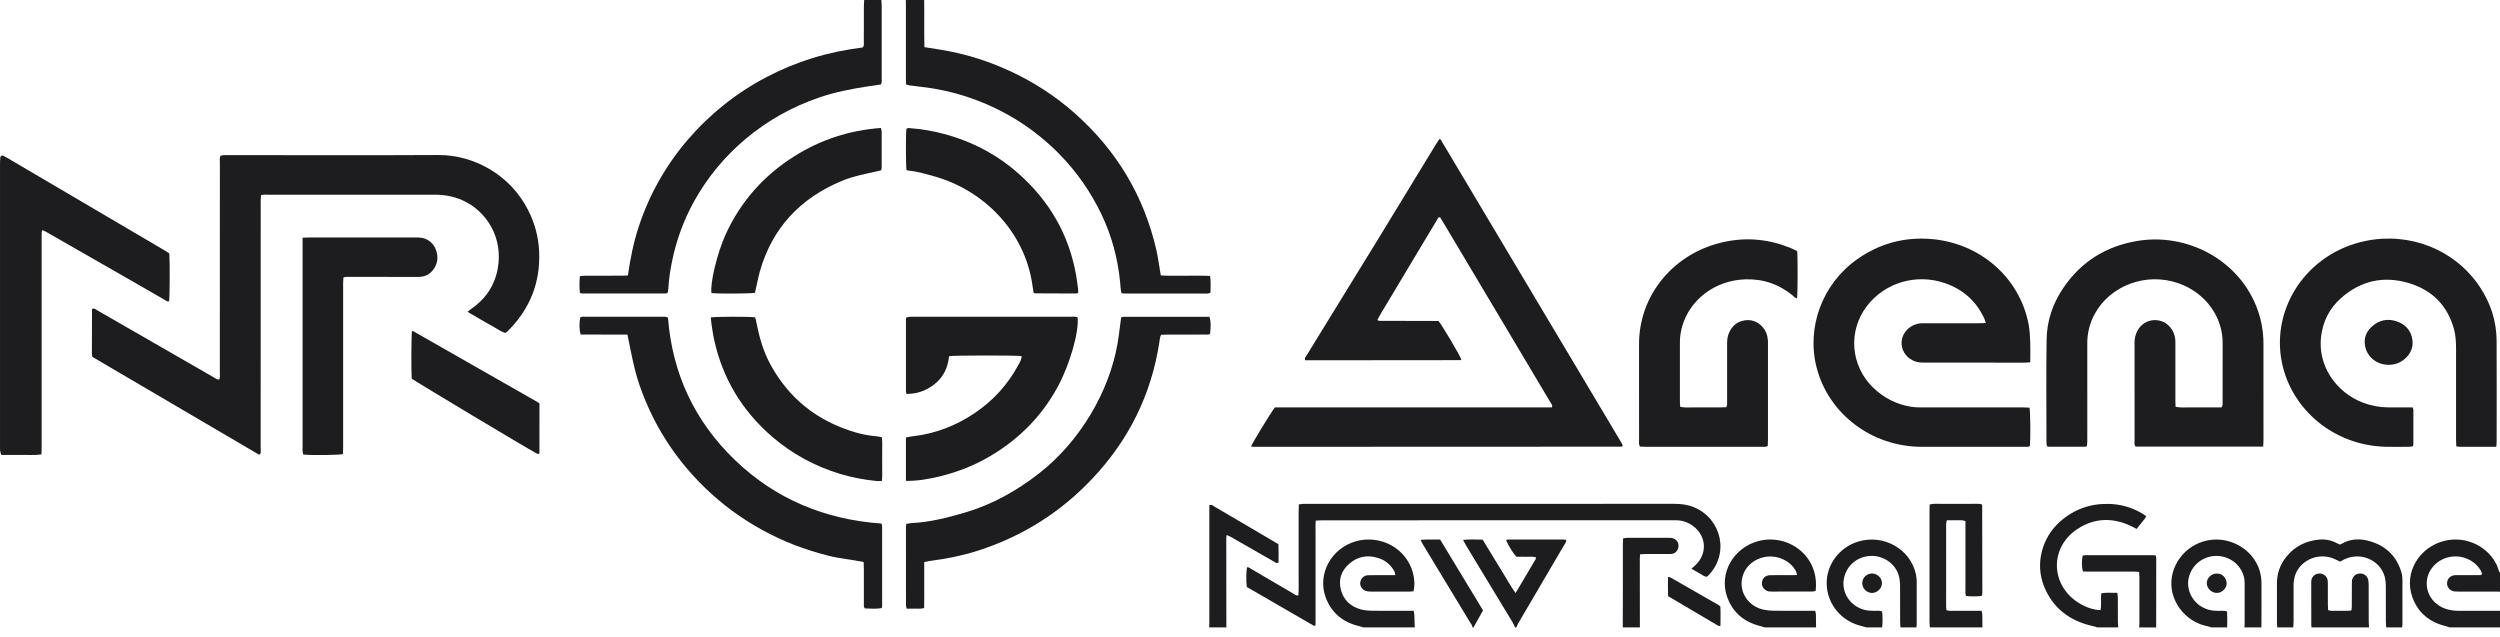
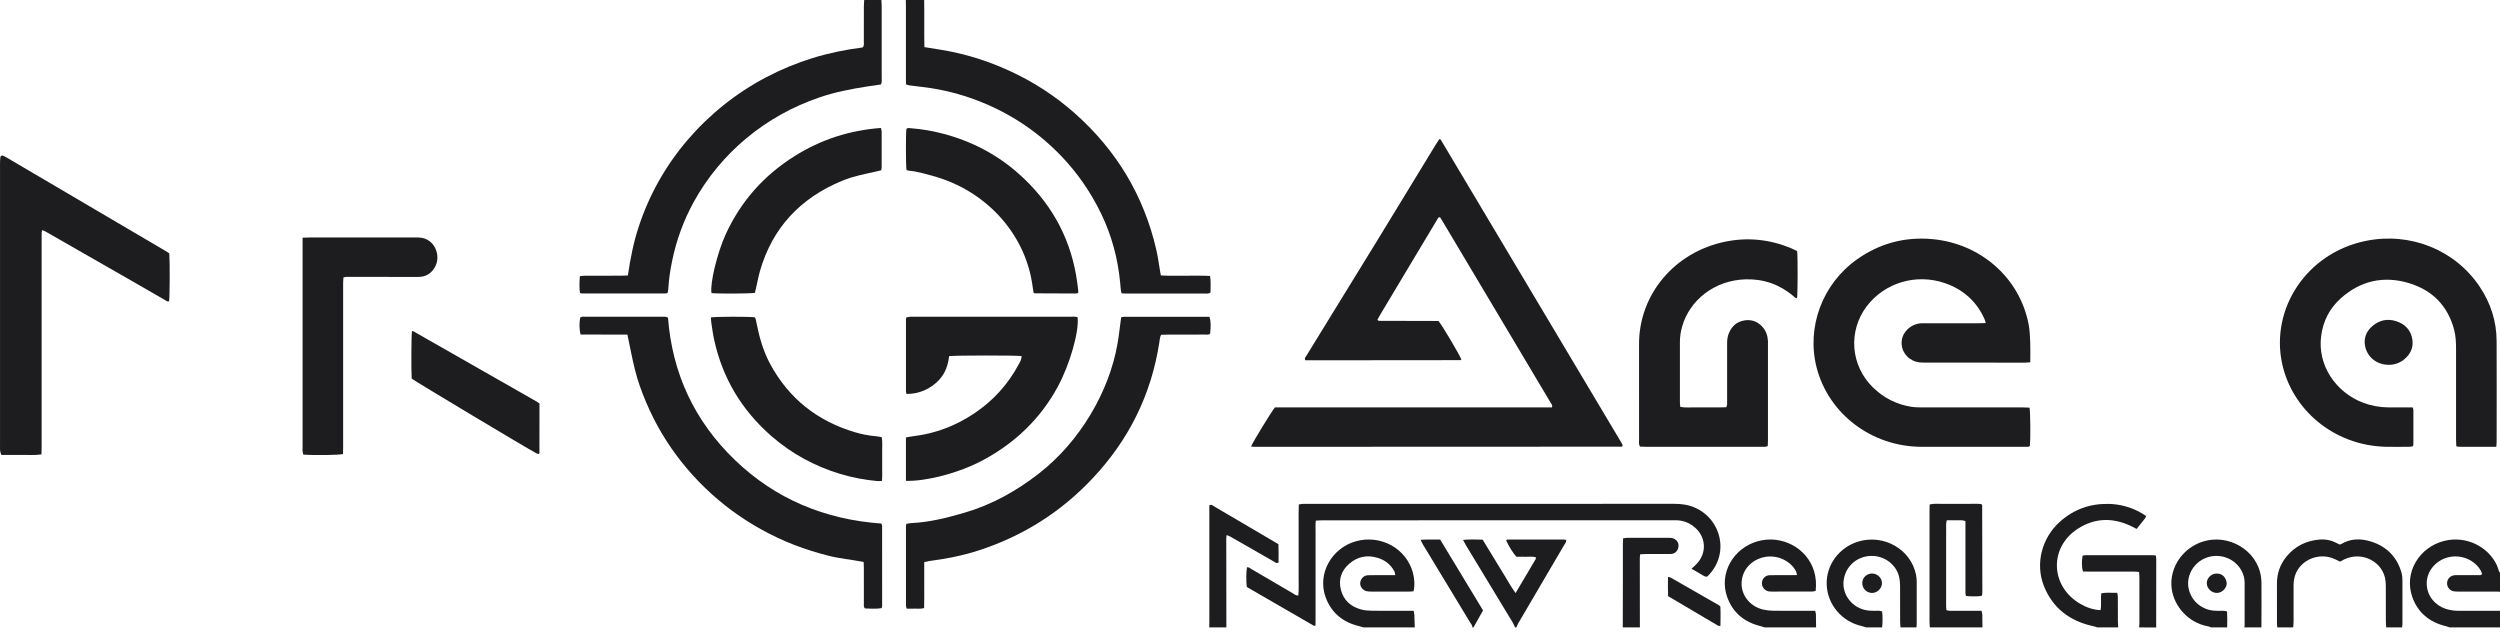
<svg xmlns="http://www.w3.org/2000/svg" width="102" height="26" viewBox="0 0 102 26" fill="none">
  <path d="M37.706 0C37.718 0.636 37.701 1.273 37.716 1.923C37.949 1.96 38.169 1.994 38.388 2.03C39.361 2.189 40.291 2.479 41.183 2.888C42.155 3.332 43.053 3.915 43.847 4.618C45.556 6.132 46.666 7.986 47.175 10.179C47.246 10.486 47.285 10.799 47.339 11.11C47.345 11.148 47.353 11.186 47.363 11.237C47.702 11.262 48.034 11.243 48.364 11.249C48.694 11.254 49.026 11.237 49.371 11.26C49.409 11.492 49.386 11.714 49.389 11.932C49.297 12.002 49.202 11.974 49.114 11.975C48.258 11.977 47.401 11.976 46.545 11.976C46.345 11.976 46.146 11.976 45.946 11.976C45.889 11.976 45.832 11.971 45.759 11.968C45.72 11.822 45.717 11.678 45.703 11.536C45.61 10.554 45.359 9.611 44.928 8.72C44.506 7.846 43.958 7.048 43.274 6.341C42.235 5.268 41.002 4.485 39.575 3.991C38.925 3.767 38.25 3.616 37.564 3.54C37.407 3.522 37.25 3.503 37.094 3.482C37.055 3.476 37.017 3.457 36.965 3.44C36.964 3.349 36.961 3.262 36.961 3.174C36.961 2.205 36.961 1.236 36.961 0.267C36.961 0.178 36.959 0.09 36.957 0.001L37.706 0Z" fill="#1D1D1F" />
  <path d="M35.959 0C35.964 0.08 35.973 0.161 35.973 0.241C35.974 1.218 35.974 2.196 35.973 3.174C35.973 3.261 35.993 3.351 35.94 3.447C35.751 3.475 35.554 3.501 35.357 3.532C34.709 3.633 34.066 3.759 33.444 3.971C31.235 4.717 29.398 6.245 28.299 8.25C27.889 9 27.595 9.804 27.425 10.637C27.346 11.017 27.288 11.4 27.267 11.788C27.265 11.843 27.25 11.897 27.24 11.95C27.206 11.96 27.183 11.973 27.16 11.973C26.021 11.974 24.881 11.974 23.742 11.973C23.719 11.973 23.696 11.959 23.662 11.949C23.631 11.727 23.641 11.505 23.659 11.267C23.732 11.26 23.796 11.25 23.86 11.25C24.359 11.248 24.858 11.25 25.356 11.248C25.438 11.248 25.52 11.243 25.618 11.239C25.716 10.559 25.847 9.895 26.06 9.249C26.482 7.96 27.155 6.762 28.044 5.721C28.491 5.198 28.987 4.718 29.526 4.286C30.066 3.854 30.647 3.474 31.262 3.151C31.869 2.832 32.505 2.569 33.163 2.366C33.83 2.159 34.513 2.023 35.194 1.937C35.265 1.865 35.244 1.789 35.244 1.72C35.246 1.235 35.244 0.75 35.246 0.266C35.246 0.177 35.255 0.089 35.26 0L35.959 0Z" fill="#1D1D1F" />
  <path d="M78.738 25.599C78.733 25.51 78.724 25.422 78.724 25.333C78.723 23.839 78.723 22.346 78.724 20.852C78.724 20.764 78.728 20.677 78.73 20.582C78.915 20.536 79.089 20.562 79.261 20.558C79.443 20.554 79.626 20.557 79.809 20.557C79.984 20.557 80.159 20.556 80.333 20.557C80.508 20.559 80.678 20.547 80.832 20.565C80.844 20.576 80.856 20.588 80.867 20.601C80.871 20.608 80.873 20.616 80.873 20.624C80.875 21.794 80.878 22.965 80.88 24.136C80.88 24.176 80.878 24.216 80.874 24.256C80.872 24.27 80.861 24.284 80.847 24.315C80.644 24.34 80.433 24.336 80.214 24.317C80.178 24.222 80.19 24.133 80.19 24.047C80.189 23.207 80.189 22.367 80.19 21.527V21.259C80.057 21.207 79.932 21.232 79.811 21.228C79.687 21.224 79.563 21.227 79.43 21.227C79.419 21.288 79.403 21.334 79.403 21.38C79.402 22.502 79.401 23.624 79.402 24.747C79.402 24.794 79.41 24.841 79.414 24.894C79.535 24.939 79.652 24.915 79.765 24.919C79.89 24.924 80.015 24.92 80.139 24.92H80.847C80.859 24.976 80.877 25.02 80.878 25.066C80.883 25.243 80.883 25.421 80.884 25.598L78.738 25.599Z" fill="#1D1D1F" />
  <path d="M55.626 25.599C55.572 25.582 55.519 25.562 55.464 25.549C54.79 25.393 54.32 25.004 54.087 24.371C53.736 23.416 54.322 22.356 55.34 22.078C55.577 22.014 55.825 21.996 56.069 22.025C56.313 22.054 56.549 22.129 56.763 22.247C56.977 22.365 57.164 22.523 57.315 22.712C57.465 22.901 57.576 23.117 57.641 23.348C57.716 23.618 57.728 23.883 57.672 24.124C57.621 24.128 57.565 24.136 57.509 24.136C56.985 24.137 56.461 24.137 55.937 24.136C55.871 24.136 55.803 24.133 55.74 24.116C55.58 24.069 55.476 23.911 55.498 23.763C55.522 23.601 55.645 23.476 55.813 23.47C56.071 23.461 56.329 23.467 56.587 23.466H56.927C56.912 23.402 56.912 23.353 56.892 23.314C56.747 23.044 56.524 22.858 56.225 22.765C55.785 22.628 55.384 22.705 55.042 23.007C54.72 23.291 54.604 23.651 54.708 24.062C54.815 24.483 55.102 24.747 55.526 24.864C55.667 24.903 55.821 24.916 55.969 24.918C56.451 24.925 56.933 24.921 57.416 24.921H57.677C57.689 24.986 57.704 25.038 57.706 25.092C57.714 25.26 57.717 25.43 57.722 25.598L55.626 25.599Z" fill="#1D1D1F" />
  <path d="M71.999 25.599C71.946 25.581 71.893 25.561 71.839 25.548C71.157 25.384 70.686 24.986 70.462 24.339C70.135 23.396 70.71 22.368 71.71 22.084C72.691 21.805 73.726 22.354 74.015 23.307C74.093 23.566 74.109 23.83 74.079 24.109C74.031 24.118 73.985 24.135 73.938 24.135C73.39 24.137 72.841 24.137 72.293 24.136C72.251 24.138 72.209 24.136 72.168 24.13C72.086 24.114 72.011 24.071 71.96 24.006C71.908 23.942 71.882 23.862 71.886 23.78C71.896 23.609 72.024 23.474 72.206 23.469C72.479 23.46 72.755 23.466 73.029 23.466C73.119 23.466 73.21 23.464 73.318 23.463C73.302 23.399 73.299 23.351 73.278 23.311C73.053 22.877 72.523 22.637 72.02 22.721C71.594 22.792 71.111 23.126 71.06 23.727C71.014 24.268 71.396 24.745 71.935 24.87C72.072 24.901 72.213 24.917 72.354 24.918C72.836 24.924 73.318 24.921 73.8 24.921H74.059C74.071 24.976 74.089 25.021 74.09 25.066C74.095 25.243 74.094 25.421 74.096 25.598L71.999 25.599Z" fill="#1D1D1F" />
  <path d="M99.953 25.599C99.9 25.581 99.847 25.561 99.793 25.548C99.12 25.387 98.65 24.997 98.423 24.361C98.066 23.358 98.71 22.313 99.739 22.065C100.642 21.847 101.529 22.32 101.873 23.063C101.907 23.136 101.924 23.215 101.953 23.291C101.963 23.319 101.984 23.343 102 23.369V24.144C101.958 24.142 101.917 24.137 101.875 24.137C101.36 24.137 100.844 24.137 100.328 24.136C100.254 24.136 100.177 24.139 100.105 24.124C99.932 24.086 99.825 23.933 99.842 23.763C99.859 23.603 99.982 23.484 100.153 23.468C100.211 23.463 100.269 23.466 100.328 23.466C100.594 23.466 100.86 23.466 101.126 23.465C101.172 23.465 101.226 23.481 101.27 23.418C101.256 23.383 101.245 23.336 101.223 23.295C100.989 22.865 100.427 22.591 99.858 22.745C99.379 22.875 99.023 23.297 99.011 23.771C98.996 24.333 99.393 24.711 99.766 24.834C99.939 24.892 100.12 24.922 100.304 24.921C100.869 24.919 101.434 24.92 102 24.92V25.599H99.953Z" fill="#1D1D1F" />
  <path d="M85.576 25.599C85.522 25.582 85.468 25.562 85.412 25.55C84.452 25.344 83.758 24.818 83.396 23.921C83.028 23.008 83.304 21.944 84.049 21.282C84.611 20.784 85.271 20.544 86.028 20.559C86.504 20.567 86.969 20.697 87.377 20.936C87.441 20.972 87.5 21.017 87.568 21.061C87.542 21.103 87.525 21.14 87.501 21.171C87.395 21.305 87.288 21.438 87.174 21.58C87.093 21.538 87.022 21.5 86.95 21.465C86.203 21.109 85.463 21.125 84.771 21.575C83.591 22.343 83.655 23.927 84.872 24.635C85.123 24.781 85.393 24.879 85.7 24.894C85.748 24.666 85.7 24.44 85.734 24.206C85.95 24.164 86.163 24.194 86.385 24.187C86.395 24.257 86.408 24.31 86.408 24.365C86.41 24.696 86.408 25.027 86.41 25.357C86.41 25.437 86.419 25.517 86.424 25.597L85.576 25.599Z" fill="#1D1D1F" />
  <path d="M97.357 25.599C97.352 25.51 97.343 25.422 97.343 25.333C97.341 24.866 97.343 24.398 97.341 23.93C97.341 23.85 97.336 23.77 97.327 23.69C97.246 22.944 96.392 22.461 95.638 22.827C95.586 22.852 95.536 22.881 95.472 22.915C95.407 22.883 95.335 22.846 95.261 22.812C94.618 22.518 93.893 22.84 93.664 23.409C93.605 23.56 93.576 23.721 93.578 23.882C93.579 24.366 93.579 24.849 93.578 25.333C93.578 25.421 93.568 25.51 93.563 25.599H92.914C92.909 25.534 92.9 25.47 92.9 25.406C92.899 24.873 92.9 24.34 92.899 23.808C92.899 23.397 93.026 23.029 93.289 22.708C93.633 22.286 94.087 22.061 94.636 22.014C94.869 21.994 95.104 22.039 95.311 22.146C95.362 22.171 95.413 22.196 95.454 22.216C95.485 22.209 95.503 22.208 95.516 22.2C95.906 21.965 96.321 21.964 96.741 22.096C97.391 22.302 97.804 22.735 97.984 23.375C98.008 23.469 98.02 23.565 98.019 23.662C98.022 24.259 98.021 24.857 98.02 25.454C98.02 25.502 98.01 25.55 98.005 25.599H97.357Z" fill="#1D1D1F" />
  <path d="M90.219 25.599C90.173 25.583 90.129 25.562 90.081 25.553C89.278 25.406 88.708 24.739 88.607 24.036C88.479 23.134 89.114 22.242 90.065 22.048C91.109 21.835 92.26 22.591 92.268 23.782C92.273 24.387 92.267 24.993 92.266 25.599H91.567C91.574 25.576 91.579 25.553 91.581 25.529C91.582 24.949 91.583 24.368 91.581 23.788C91.582 23.707 91.573 23.627 91.555 23.548C91.493 23.291 91.34 23.063 91.121 22.904C90.903 22.746 90.635 22.668 90.363 22.683C89.811 22.713 89.353 23.128 89.282 23.679C89.227 24.111 89.473 24.681 90.091 24.871C90.228 24.913 90.367 24.922 90.508 24.923C90.622 24.924 90.739 24.904 90.864 24.947C90.878 25.168 90.873 25.384 90.868 25.599L90.219 25.599Z" fill="#1D1D1F" />
  <path d="M76.143 25.599C76.081 25.58 76.021 25.558 75.958 25.544C75.563 25.454 75.209 25.241 74.951 24.936C74.693 24.632 74.545 24.253 74.53 23.859C74.498 23.025 75.065 22.323 75.815 22.096C76.859 21.78 77.962 22.41 78.173 23.448C78.192 23.543 78.202 23.64 78.202 23.737C78.205 24.317 78.204 24.898 78.202 25.479C78.2 25.519 78.195 25.559 78.189 25.599H77.54C77.535 25.51 77.525 25.422 77.525 25.333C77.524 24.858 77.526 24.383 77.523 23.907C77.523 23.803 77.514 23.699 77.496 23.596C77.401 23.044 76.878 22.659 76.323 22.681C75.748 22.703 75.283 23.119 75.218 23.701C75.163 24.182 75.472 24.715 76.048 24.876C76.187 24.915 76.325 24.92 76.467 24.922C76.572 24.924 76.681 24.902 76.791 24.948C76.814 25.164 76.814 25.382 76.791 25.599L76.143 25.599Z" fill="#1D1D1F" />
  <path d="M61.816 25.599C61.781 25.527 61.751 25.452 61.71 25.384C61.075 24.334 60.44 23.284 59.803 22.235C59.767 22.174 59.736 22.11 59.693 22.027C59.972 22 60.225 22.012 60.492 22.018C60.639 22.261 60.787 22.503 60.935 22.744C61.079 22.98 61.221 23.217 61.367 23.452C61.515 23.692 61.648 23.942 61.837 24.198C61.858 24.161 61.869 24.14 61.881 24.12C62.142 23.68 62.402 23.24 62.663 22.799C62.669 22.787 62.663 22.768 62.663 22.738C62.532 22.695 62.392 22.722 62.255 22.717C62.123 22.712 61.99 22.716 61.868 22.716C61.731 22.567 61.536 22.25 61.454 22.049C61.466 22.007 61.505 22.013 61.535 22.013C62.291 22.012 63.047 22.012 63.803 22.013C63.836 22.016 63.869 22.02 63.901 22.026C63.911 22.124 63.848 22.185 63.809 22.252C63.502 22.778 63.194 23.304 62.884 23.828C62.571 24.361 62.259 24.894 61.947 25.426C61.915 25.481 61.893 25.541 61.866 25.599L61.816 25.599Z" fill="#1D1D1F" />
  <path d="M49.337 25.599C49.338 25.518 49.341 25.437 49.341 25.357C49.341 23.855 49.341 22.353 49.341 20.851V20.613C49.439 20.57 49.494 20.636 49.553 20.671C50.201 21.049 50.848 21.43 51.494 21.811L52.161 22.204C52.171 22.457 52.166 22.706 52.164 22.945C52.089 23.004 52.043 22.951 51.997 22.925C51.531 22.66 51.066 22.393 50.601 22.125C50.465 22.047 50.33 21.968 50.193 21.892C50.152 21.87 50.107 21.855 50.047 21.829C50.04 21.889 50.032 21.927 50.032 21.965C50.033 23.176 50.034 24.387 50.036 25.599L49.337 25.599Z" fill="#1D1D1F" />
  <path d="M87.274 25.599C87.279 25.543 87.288 25.487 87.288 25.431C87.289 24.809 87.289 24.187 87.288 23.564C87.288 23.493 87.281 23.422 87.276 23.335C87.193 23.33 87.12 23.321 87.048 23.321C86.441 23.32 85.834 23.32 85.226 23.321C85.144 23.321 85.062 23.319 84.984 23.318C84.933 23.141 84.928 22.918 84.97 22.671C85.003 22.665 85.042 22.652 85.08 22.652C85.995 22.651 86.91 22.651 87.825 22.652C87.865 22.652 87.905 22.659 87.957 22.664C87.964 22.712 87.975 22.75 87.975 22.788C87.975 23.725 87.974 24.663 87.972 25.6L87.274 25.599Z" fill="#1D1D1F" />
-   <path d="M94.312 25.599C94.307 25.575 94.303 25.551 94.301 25.527C94.3 24.938 94.299 24.35 94.298 23.761C94.298 23.729 94.3 23.697 94.305 23.665C94.32 23.589 94.361 23.52 94.423 23.472C94.484 23.423 94.562 23.397 94.641 23.399C94.721 23.399 94.798 23.427 94.858 23.478C94.918 23.529 94.957 23.599 94.968 23.675C94.975 23.739 94.978 23.804 94.976 23.869C94.977 24.127 94.976 24.384 94.977 24.642C94.977 24.722 94.982 24.801 94.985 24.887C95.093 24.943 95.202 24.915 95.306 24.92C95.406 24.924 95.505 24.922 95.605 24.92C95.711 24.918 95.819 24.927 95.937 24.906C95.944 24.844 95.954 24.79 95.954 24.736C95.956 24.446 95.955 24.155 95.956 23.865C95.954 23.809 95.955 23.753 95.959 23.696C95.978 23.53 96.104 23.411 96.268 23.4C96.435 23.388 96.578 23.481 96.62 23.644C96.64 23.721 96.642 23.803 96.642 23.883C96.644 24.375 96.642 24.866 96.644 25.358C96.644 25.438 96.653 25.518 96.658 25.598L94.312 25.599Z" fill="#1D1D1F" />
  <path d="M66.209 25.599C66.21 25.002 66.211 24.405 66.213 23.808C66.213 23.276 66.213 22.744 66.213 22.211C66.213 22.132 66.219 22.053 66.223 21.964C66.292 21.955 66.347 21.942 66.403 21.942C66.959 21.94 67.516 21.94 68.072 21.942C68.114 21.941 68.155 21.943 68.196 21.948C68.369 21.972 68.499 22.119 68.484 22.287C68.468 22.481 68.327 22.603 68.169 22.602C67.837 22.6 67.505 22.602 67.173 22.603C67.092 22.603 67.011 22.61 66.92 22.614C66.913 22.676 66.903 22.722 66.904 22.768C66.904 23.712 66.905 24.655 66.907 25.599L66.209 25.599Z" fill="#1D1D1F" />
  <path d="M60.069 25.599C60.084 25.517 60.022 25.464 59.986 25.404C59.521 24.632 59.054 23.861 58.585 23.09C58.404 22.792 58.222 22.493 58.043 22.194C58.015 22.148 57.995 22.096 57.961 22.024C58.066 22.019 58.145 22.014 58.224 22.012C58.316 22.01 58.407 22.012 58.498 22.012H58.757L60.508 24.904L60.119 25.599L60.069 25.599Z" fill="#1D1D1F" />
  <path d="M51.041 18.221C51.121 18.028 51.844 16.844 52.015 16.622H63.321C63.351 16.53 63.296 16.482 63.265 16.429C62.958 15.911 62.65 15.393 62.341 14.876C61.188 12.94 60.034 11.004 58.88 9.067C58.839 8.998 58.795 8.93 58.755 8.864C58.668 8.858 58.657 8.927 58.63 8.97C58.269 9.57 57.91 10.17 57.551 10.771C57.142 11.456 56.732 12.14 56.322 12.824C56.277 12.899 56.238 12.977 56.201 13.044C56.217 13.067 56.22 13.075 56.226 13.079C56.233 13.083 56.241 13.085 56.249 13.086C56.266 13.088 56.282 13.09 56.299 13.09C57.089 13.092 57.88 13.094 58.67 13.096C58.678 13.096 58.686 13.098 58.694 13.1C58.836 13.266 59.549 14.47 59.622 14.665C59.619 14.672 59.615 14.678 59.61 14.684C59.603 14.69 59.595 14.693 59.587 14.694C57.549 14.696 55.511 14.698 53.473 14.7C53.398 14.7 53.324 14.7 53.257 14.7C53.208 14.611 53.271 14.563 53.302 14.513C53.671 13.909 54.042 13.305 54.414 12.703C55.02 11.718 55.626 10.734 56.231 9.749C57.017 8.464 57.801 7.179 58.583 5.893C58.629 5.817 58.68 5.744 58.726 5.674C58.738 5.676 58.749 5.679 58.761 5.683C58.769 5.686 58.775 5.691 58.781 5.697C61.231 9.806 63.681 13.916 66.131 18.025C66.156 18.067 66.177 18.111 66.2 18.154C66.203 18.162 66.205 18.169 66.204 18.178C66.203 18.185 66.2 18.193 66.196 18.2C66.192 18.207 66.187 18.213 66.181 18.218C66.174 18.222 66.166 18.224 66.157 18.224C61.174 18.226 56.191 18.228 51.208 18.23C51.159 18.23 51.11 18.225 51.041 18.221Z" fill="#1D1D1F" />
-   <path d="M9.002 6.351C9.04 6.342 9.078 6.335 9.117 6.331C9.191 6.328 9.266 6.329 9.341 6.329C12.186 6.329 15.03 6.34 17.875 6.325C19.411 6.317 20.849 7.198 21.541 8.559C21.813 9.095 21.971 9.658 21.997 10.257C22.053 11.509 21.633 12.586 20.738 13.488C20.715 13.511 20.691 13.533 20.666 13.554C20.654 13.564 20.637 13.568 20.606 13.583C20.427 13.525 20.27 13.404 20.098 13.311C19.931 13.221 19.767 13.125 19.603 13.03C19.433 12.932 19.263 12.832 19.075 12.722C19.128 12.68 19.163 12.648 19.201 12.621C19.803 12.213 20.18 11.659 20.308 10.958C20.537 9.702 19.857 8.609 18.858 8.166C18.504 8.009 18.13 7.944 17.743 7.944C17.21 7.943 16.678 7.943 16.145 7.944C14.415 7.944 12.685 7.944 10.956 7.944C10.858 7.944 10.758 7.934 10.648 7.961C10.644 8.048 10.636 8.126 10.636 8.205C10.635 8.681 10.635 9.158 10.636 9.635C10.636 12.51 10.636 15.386 10.635 18.262C10.635 18.355 10.658 18.454 10.608 18.54C10.58 18.54 10.561 18.546 10.55 18.54C8.287 17.213 6.025 15.886 3.764 14.558C3.757 14.515 3.752 14.472 3.749 14.428C3.75 13.831 3.752 13.233 3.754 12.635C3.754 12.621 3.769 12.608 3.778 12.592C3.861 12.572 3.917 12.631 3.978 12.667C4.658 13.056 5.338 13.447 6.016 13.839C6.91 14.354 7.804 14.869 8.698 15.383C8.774 15.427 8.844 15.489 8.945 15.49C8.987 15.398 8.969 15.309 8.969 15.222C8.97 13.574 8.97 11.927 8.97 10.279C8.97 9.059 8.97 7.839 8.971 6.619C8.97 6.533 8.949 6.442 9.002 6.351Z" fill="#1D1D1F" />
-   <path d="M92.339 18.221H87.131C87.066 18.133 87.09 18.041 87.09 17.956C87.089 16.647 87.088 15.339 87.089 14.03C87.089 13.99 87.087 13.949 87.09 13.909C87.108 13.704 87.168 13.515 87.304 13.351C87.378 13.26 87.472 13.187 87.579 13.137C87.686 13.086 87.803 13.06 87.922 13.06C88.041 13.06 88.158 13.086 88.266 13.136C88.373 13.186 88.467 13.258 88.541 13.349C88.689 13.525 88.755 13.73 88.756 13.955C88.758 14.318 88.756 14.681 88.756 15.045C88.756 15.481 88.756 15.917 88.756 16.354C88.756 16.433 88.76 16.512 88.763 16.598C88.984 16.644 89.191 16.616 89.396 16.621C89.603 16.626 89.811 16.622 90.019 16.622H90.632C90.705 16.538 90.682 16.454 90.682 16.376C90.684 15.746 90.684 15.116 90.683 14.486C90.683 14.341 90.679 14.195 90.683 14.05C90.716 12.971 90.006 11.954 88.89 11.56C87.547 11.086 86.072 11.664 85.453 12.83C85.258 13.197 85.157 13.605 85.161 14.019C85.164 15.085 85.164 16.151 85.162 17.217C85.162 17.484 85.163 17.75 85.161 18.017C85.161 18.08 85.151 18.143 85.145 18.203C85.109 18.214 85.087 18.227 85.064 18.227C84.573 18.228 84.082 18.228 83.592 18.227C83.569 18.227 83.546 18.213 83.512 18.202C83.506 18.149 83.496 18.094 83.496 18.039C83.495 16.642 83.48 15.244 83.502 13.847C83.513 13.091 83.751 12.384 84.182 11.749C84.906 10.679 85.923 10.039 87.223 9.827C89.208 9.504 91.262 10.568 92.037 12.448C92.243 12.944 92.348 13.473 92.349 14.007C92.353 15.324 92.35 16.64 92.35 17.957C92.35 18.036 92.343 18.116 92.339 18.221Z" fill="#1D1D1F" />
  <path d="M82.835 14.783C82.739 14.789 82.674 14.796 82.609 14.796C81.237 14.796 79.864 14.796 78.492 14.794C78.385 14.794 78.273 14.787 78.172 14.756C77.781 14.639 77.546 14.285 77.591 13.9C77.635 13.527 77.962 13.226 78.362 13.191C78.428 13.186 78.495 13.188 78.561 13.188C79.294 13.188 80.026 13.188 80.758 13.188C80.839 13.188 80.92 13.183 81.019 13.18C80.996 13.108 80.985 13.054 80.962 13.004C80.643 12.301 80.107 11.816 79.368 11.557C78.175 11.14 76.887 11.54 76.161 12.498C75.79 12.987 75.612 13.59 75.658 14.196C75.704 14.802 75.972 15.372 76.412 15.803C76.855 16.235 77.381 16.506 78.001 16.6C78.108 16.615 78.216 16.622 78.324 16.621C79.73 16.623 81.136 16.623 82.542 16.623C82.631 16.623 82.721 16.629 82.805 16.632C82.841 16.832 82.849 17.912 82.82 18.192C82.767 18.248 82.696 18.229 82.633 18.229C82.192 18.231 81.751 18.23 81.31 18.23C80.337 18.23 79.363 18.233 78.39 18.23C76.369 18.222 74.617 16.896 74.123 15.014C73.689 13.36 74.351 11.575 75.78 10.572C76.694 9.929 77.718 9.654 78.838 9.756C80.791 9.934 82.403 11.32 82.768 13.236C82.813 13.473 82.823 13.717 82.833 13.959C82.844 14.224 82.835 14.49 82.835 14.783Z" fill="#1D1D1F" />
  <path d="M101.849 18.229C101.323 18.229 100.825 18.229 100.326 18.228C100.295 18.228 100.264 18.217 100.217 18.209C100.214 18.116 100.207 18.029 100.207 17.942C100.206 16.722 100.206 15.502 100.207 14.282C100.207 13.999 100.2 13.716 100.126 13.441C99.87 12.49 99.256 11.847 98.297 11.555C97.253 11.237 96.303 11.454 95.499 12.176C95.045 12.583 94.784 13.1 94.704 13.701C94.543 14.9 95.301 16.007 96.411 16.43C96.745 16.556 97.1 16.621 97.459 16.622C97.708 16.624 97.958 16.622 98.207 16.622H98.436C98.449 16.662 98.466 16.692 98.466 16.72C98.468 17.188 98.468 17.657 98.466 18.125C98.466 18.148 98.457 18.172 98.449 18.207C98.404 18.214 98.357 18.227 98.31 18.228C97.977 18.23 97.644 18.238 97.312 18.228C95.198 18.162 93.505 16.704 93.107 14.817C92.638 12.591 94.106 10.331 96.509 9.832C98.324 9.454 100.161 10.188 101.171 11.696C101.621 12.368 101.859 13.11 101.862 13.914C101.868 15.279 101.864 16.644 101.863 18.01C101.864 18.074 101.855 18.137 101.849 18.229Z" fill="#1D1D1F" />
  <path d="M73.324 10.245C73.353 10.498 73.348 11.979 73.319 12.168C73.244 12.168 73.206 12.11 73.158 12.07C72.598 11.601 71.945 11.373 71.208 11.397C69.94 11.438 68.939 12.255 68.635 13.31C68.573 13.52 68.541 13.737 68.54 13.955C68.539 14.779 68.539 15.603 68.54 16.427C68.54 16.482 68.55 16.537 68.556 16.601C68.769 16.643 68.976 16.616 69.181 16.621C69.389 16.625 69.597 16.623 69.805 16.622C70.013 16.62 70.219 16.628 70.43 16.616C70.483 16.525 70.465 16.434 70.466 16.349C70.467 15.573 70.467 14.797 70.466 14.022C70.466 13.874 70.481 13.731 70.538 13.595C70.655 13.315 70.853 13.125 71.171 13.073C71.459 13.026 71.696 13.115 71.891 13.318C72.05 13.484 72.12 13.689 72.133 13.914C72.135 13.962 72.133 14.011 72.133 14.059C72.133 15.352 72.133 16.645 72.133 17.938C72.133 18.025 72.127 18.112 72.124 18.201C72.023 18.244 71.931 18.229 71.842 18.229C70.96 18.23 70.079 18.23 69.197 18.229C68.515 18.229 67.832 18.229 67.15 18.229C67.069 18.229 66.987 18.224 66.912 18.222C66.852 18.125 66.874 18.034 66.874 17.948C66.872 17.18 66.872 16.412 66.873 15.645C66.873 15.12 66.877 14.595 66.873 14.069C66.857 12.029 68.312 10.282 70.402 9.858C71.315 9.673 72.205 9.768 73.064 10.122C73.155 10.16 73.242 10.206 73.324 10.245Z" fill="#1D1D1F" />
  <path d="M6.907 10.337C6.934 10.659 6.927 12.112 6.899 12.291C6.823 12.321 6.774 12.265 6.719 12.234C6.297 11.992 5.876 11.748 5.453 11.505C4.257 10.82 3.062 10.135 1.866 9.451C1.825 9.428 1.779 9.412 1.723 9.386C1.713 9.434 1.702 9.463 1.701 9.493C1.698 9.566 1.699 9.639 1.699 9.711C1.699 12.554 1.699 15.397 1.699 18.241C1.699 18.336 1.695 18.431 1.692 18.54C1.406 18.582 1.133 18.555 0.862 18.56C0.597 18.564 0.331 18.561 0.053 18.561C0.034 18.499 0.011 18.448 0.005 18.395C-0.003 18.323 0.001 18.25 0.001 18.177C0.001 14.357 0.001 10.537 0.001 6.717C0.001 6.62 0.003 6.523 0.012 6.427C0.017 6.361 0.079 6.329 0.139 6.356C0.184 6.376 0.227 6.4 0.269 6.426C2.431 7.697 4.593 8.968 6.754 10.239C6.804 10.269 6.851 10.301 6.907 10.337Z" fill="#1D1D1F" />
  <path d="M25.599 13.653C24.955 13.647 24.317 13.654 23.687 13.649C23.634 13.455 23.63 13.188 23.67 12.958C23.741 12.902 23.828 12.925 23.908 12.924C24.423 12.922 24.939 12.923 25.454 12.923C25.97 12.923 26.486 12.923 27.001 12.923C27.082 12.923 27.167 12.909 27.254 12.961C27.428 15.222 28.325 17.173 29.987 18.771C31.641 20.362 33.659 21.199 35.965 21.361C35.979 21.413 35.99 21.436 35.99 21.459C35.991 22.549 35.991 23.639 35.991 24.73C35.991 24.753 35.98 24.775 35.971 24.812C35.743 24.851 35.514 24.829 35.292 24.825C35.225 24.756 35.246 24.68 35.246 24.611C35.244 24.134 35.245 23.658 35.245 23.181C35.245 23.102 35.24 23.023 35.237 22.929C34.748 22.831 34.259 22.792 33.787 22.67C33.32 22.552 32.862 22.407 32.413 22.236C31.958 22.059 31.516 21.852 31.089 21.617C30.67 21.386 30.266 21.129 29.881 20.847C29.105 20.275 28.41 19.606 27.814 18.858C27.515 18.481 27.242 18.084 26.996 17.672C26.756 17.266 26.544 16.845 26.361 16.412C26.174 15.971 26.012 15.521 25.899 15.057C25.787 14.603 25.702 14.143 25.599 13.653Z" fill="#1D1D1F" />
  <path d="M45.748 12.94C45.804 12.934 45.844 12.925 45.884 12.925C47.04 12.924 48.194 12.924 49.346 12.925C49.401 13.092 49.407 13.278 49.374 13.61C49.317 13.67 49.237 13.65 49.166 13.65C48.659 13.652 48.151 13.65 47.644 13.652C47.554 13.652 47.464 13.657 47.37 13.66C47.32 13.769 47.316 13.875 47.3 13.976C46.972 16.09 46.066 17.935 44.582 19.512C43.29 20.889 41.733 21.877 39.908 22.464C39.258 22.673 38.592 22.803 37.915 22.889C37.851 22.898 37.788 22.915 37.709 22.931C37.709 23.257 37.71 23.571 37.709 23.885C37.708 24.191 37.715 24.496 37.704 24.808C37.578 24.849 37.462 24.829 37.348 24.832C37.233 24.836 37.116 24.833 36.992 24.833C36.98 24.783 36.964 24.746 36.964 24.709C36.962 23.634 36.962 22.559 36.963 21.485C36.963 21.453 36.971 21.421 36.977 21.375C37.041 21.364 37.105 21.347 37.169 21.343C37.923 21.309 38.645 21.125 39.363 20.915C40.485 20.586 41.478 20.027 42.389 19.318C44.063 18.014 45.256 15.978 45.595 14.021C45.651 13.703 45.684 13.381 45.728 13.061C45.733 13.029 45.739 12.997 45.748 12.94Z" fill="#1D1D1F" />
  <path d="M36.962 19.618C36.961 19.02 36.96 18.441 36.962 17.849C37.066 17.831 37.153 17.81 37.242 17.8C38.161 17.692 38.995 17.373 39.754 16.863C40.529 16.344 41.13 15.675 41.564 14.864C41.62 14.758 41.687 14.654 41.679 14.528C41.465 14.496 38.951 14.496 38.723 14.531C38.684 14.883 38.575 15.216 38.323 15.491C38.163 15.667 37.967 15.809 37.748 15.909C37.498 16.023 37.302 16.066 36.988 16.075C36.98 16.041 36.963 16.005 36.963 15.968C36.962 14.99 36.962 14.013 36.963 13.035C36.963 13.012 36.972 12.989 36.98 12.95C37.025 12.939 37.07 12.93 37.115 12.925C37.173 12.92 37.232 12.923 37.29 12.923C39.419 12.923 41.548 12.923 43.678 12.923C43.775 12.923 43.875 12.909 43.966 12.944C44.034 13.515 43.656 14.863 43.151 15.79C42.451 17.074 41.434 18.058 40.127 18.763C39.098 19.319 37.758 19.644 36.962 19.618Z" fill="#1D1D1F" />
  <path d="M12.344 9.698C12.459 9.694 12.541 9.689 12.623 9.689C14.053 9.689 15.482 9.689 16.913 9.689C16.962 9.689 17.012 9.69 17.062 9.69C17.448 9.691 17.727 9.94 17.816 10.281C17.878 10.519 17.846 10.749 17.709 10.956C17.561 11.182 17.348 11.3 17.063 11.298C16.14 11.294 15.218 11.296 14.295 11.297C14.206 11.297 14.114 11.285 14.012 11.32C14.008 11.394 14 11.465 14 11.535C13.999 12.1 13.999 12.665 14 13.231C14 14.902 14 16.573 14 18.245C14 18.34 13.996 18.435 13.994 18.526C13.805 18.569 12.781 18.581 12.375 18.547C12.366 18.506 12.351 18.463 12.346 18.418C12.341 18.362 12.345 18.305 12.345 18.248V9.698H12.344Z" fill="#1D1D1F" />
  <path d="M52.973 24.294C52.997 24.043 52.981 23.794 52.984 23.545C52.987 23.303 52.984 23.061 52.984 22.818V22.067C52.984 21.825 52.983 21.583 52.984 21.341C52.986 21.092 52.978 20.842 52.991 20.581C53.049 20.572 53.096 20.562 53.143 20.559C53.193 20.555 53.243 20.558 53.293 20.558C58.299 20.558 63.306 20.557 68.312 20.556C68.599 20.556 68.875 20.591 69.138 20.705C70.248 21.185 70.573 22.613 69.678 23.502C69.666 23.513 69.65 23.519 69.624 23.534C69.515 23.515 69.426 23.44 69.327 23.385C69.228 23.331 69.128 23.27 69.014 23.204C69.071 23.152 69.117 23.109 69.163 23.067C69.669 22.605 69.631 21.871 69.079 21.462C68.869 21.306 68.635 21.226 68.363 21.226C63.556 21.229 58.749 21.23 53.943 21.229C53.862 21.229 53.781 21.236 53.685 21.24C53.665 21.413 53.677 21.573 53.675 21.733C53.673 21.887 53.675 22.04 53.675 22.193V24.592C53.675 24.746 53.675 24.899 53.675 25.052C53.674 25.211 53.678 25.37 53.671 25.526C53.634 25.529 53.614 25.537 53.603 25.53C52.689 25.003 51.778 24.475 50.87 23.949C50.838 23.694 50.842 23.332 50.878 23.145C50.951 23.134 50.999 23.184 51.053 23.215C51.616 23.544 52.178 23.873 52.74 24.203C52.809 24.244 52.87 24.307 52.973 24.294Z" fill="#1D1D1F" />
  <path d="M29.001 12.951C29.225 12.915 30.562 12.913 30.802 12.947C30.84 13.019 30.851 13.107 30.868 13.193C30.984 13.774 31.145 14.34 31.431 14.867C32.189 16.257 33.343 17.181 34.893 17.638C35.172 17.721 35.458 17.775 35.748 17.799C35.822 17.805 35.893 17.823 35.977 17.838C36.009 18.038 35.99 18.23 35.993 18.422C35.996 18.624 35.995 18.826 35.993 19.028C35.992 19.22 36.002 19.413 35.983 19.621C35.907 19.624 35.843 19.633 35.78 19.627C35.266 19.575 34.761 19.483 34.267 19.332C33.238 19.018 32.315 18.518 31.507 17.821C30.267 16.751 29.476 15.427 29.134 13.848C29.084 13.62 29.056 13.387 29.02 13.155C29.011 13.092 29.008 13.028 29.001 12.951Z" fill="#1D1D1F" />
  <path d="M43.989 11.959C43.933 11.966 43.901 11.975 43.87 11.975C43.321 11.973 42.772 11.971 42.223 11.968C42.209 11.968 42.194 11.954 42.169 11.942C42.151 11.823 42.132 11.696 42.113 11.57C41.791 9.473 40.175 7.755 38.069 7.181C37.742 7.092 37.416 6.991 37.074 6.963C37.042 6.96 37.012 6.943 36.985 6.934C36.956 6.737 36.953 5.496 36.981 5.259C37.034 5.206 37.104 5.228 37.167 5.233C37.606 5.266 38.041 5.339 38.467 5.452C39.636 5.757 40.677 6.3 41.568 7.093C42.823 8.209 43.614 9.581 43.903 11.216C43.938 11.415 43.962 11.616 43.989 11.816C43.993 11.856 43.989 11.896 43.989 11.959Z" fill="#1D1D1F" />
  <path d="M30.801 11.948C30.61 11.982 29.315 11.989 29.029 11.958C28.962 11.558 29.265 10.311 29.609 9.559C30.221 8.223 31.159 7.159 32.423 6.367C33.49 5.696 34.659 5.315 35.941 5.221C35.953 5.277 35.971 5.321 35.972 5.366C35.974 5.851 35.974 6.335 35.972 6.82C35.972 6.859 35.961 6.897 35.954 6.946C35.902 6.96 35.856 6.972 35.809 6.983C35.324 7.094 34.831 7.18 34.37 7.371C32.647 8.081 31.513 9.3 31.007 11.057C30.947 11.267 30.908 11.482 30.859 11.694C30.84 11.781 30.82 11.867 30.801 11.948Z" fill="#1D1D1F" />
  <path d="M16.798 15.448C16.774 15.116 16.781 13.697 16.808 13.516C16.816 13.512 16.823 13.509 16.831 13.508C16.839 13.506 16.848 13.507 16.855 13.51C18.54 14.47 20.224 15.431 21.909 16.392C21.944 16.412 21.975 16.439 22.01 16.463C22.01 17.137 22.01 17.807 22.009 18.477C22.009 18.49 21.991 18.502 21.975 18.525C21.949 18.517 21.917 18.512 21.891 18.498C21.52 18.305 16.927 15.552 16.798 15.448Z" fill="#1D1D1F" />
  <path d="M97.456 14.885C96.972 14.884 96.571 14.562 96.492 14.101C96.438 13.79 96.545 13.525 96.78 13.316C97.067 13.062 97.406 12.985 97.775 13.108C98.143 13.231 98.371 13.484 98.426 13.863C98.472 14.184 98.346 14.45 98.097 14.657C97.916 14.809 97.699 14.885 97.456 14.885Z" fill="#1D1D1F" />
  <path d="M70.191 24.749C70.205 25.006 70.197 25.269 70.194 25.535C70.153 25.535 70.124 25.543 70.107 25.533C69.427 25.133 68.748 24.731 68.058 24.323C68.046 24.065 68.051 23.809 68.055 23.538C68.101 23.549 68.135 23.549 68.16 23.564C68.817 23.939 69.474 24.316 70.13 24.693C70.15 24.705 70.166 24.726 70.191 24.749Z" fill="#1D1D1F" />
  <path d="M76.37 24.192C76.146 24.185 75.969 23.995 75.98 23.773C75.984 23.671 76.03 23.575 76.106 23.505C76.183 23.435 76.284 23.397 76.389 23.399C76.611 23.404 76.799 23.602 76.784 23.815C76.77 24.022 76.576 24.198 76.37 24.192Z" fill="#1D1D1F" />
  <path d="M90.849 23.784C90.858 23.985 90.675 24.18 90.467 24.191C90.247 24.203 90.047 24.023 90.037 23.805C90.028 23.601 90.207 23.41 90.42 23.401C90.691 23.389 90.823 23.581 90.849 23.784Z" fill="#1D1D1F" />
</svg>